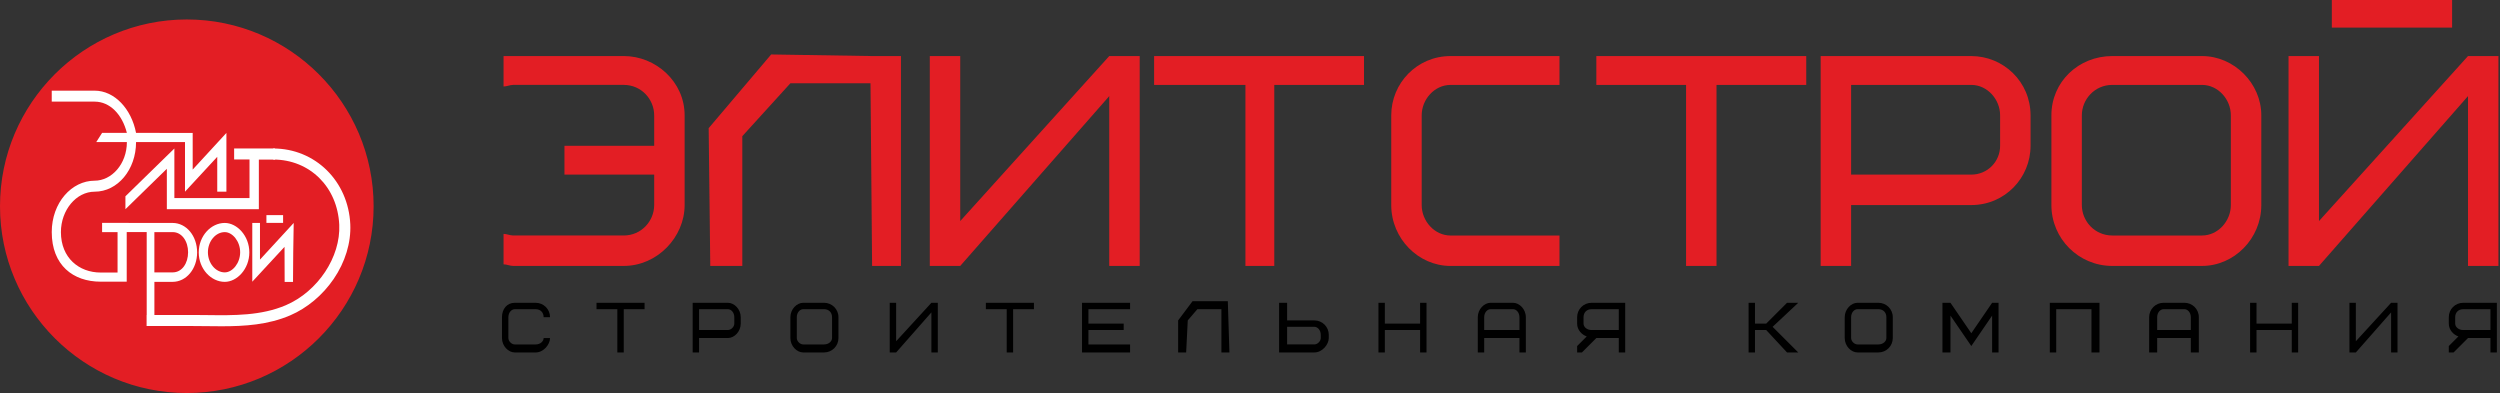
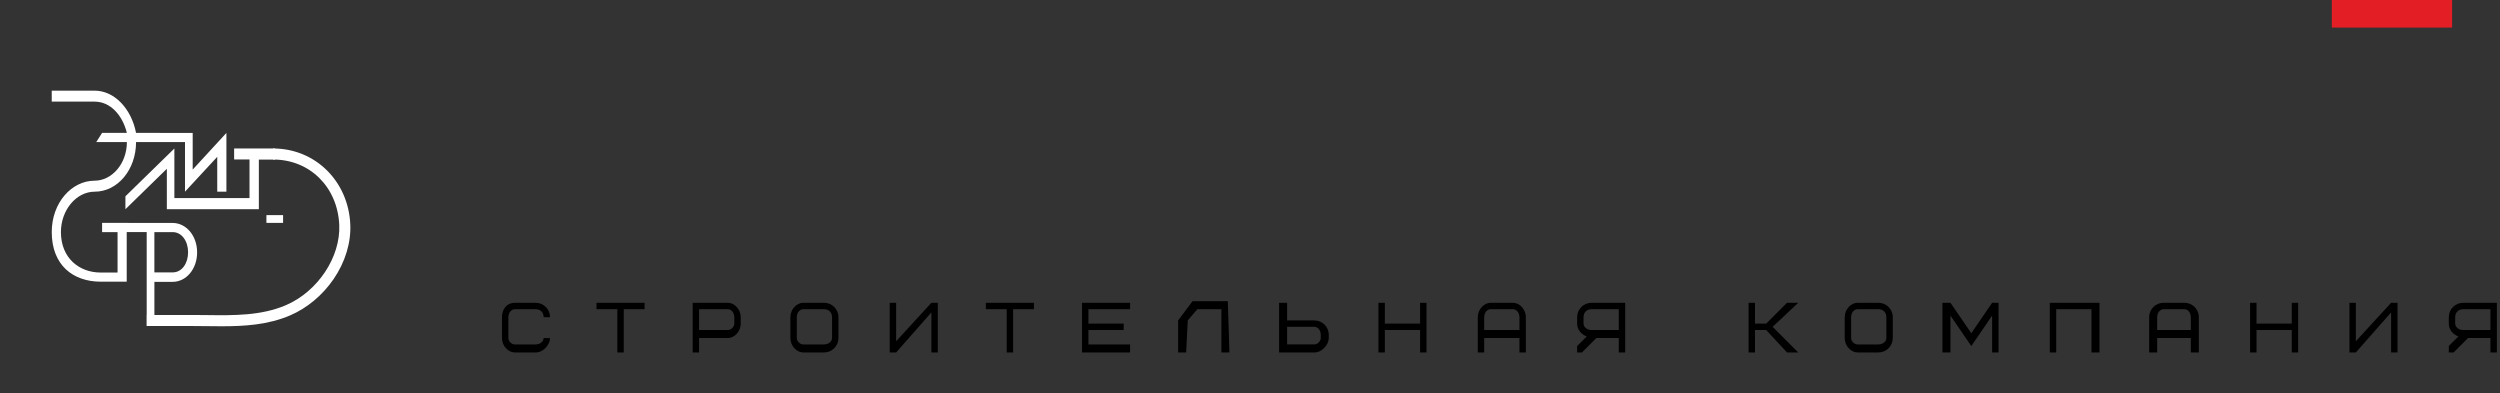
<svg xmlns="http://www.w3.org/2000/svg" width="1304" height="205" viewBox="0 0 1304 205" fill="none">
  <rect x="0" y="0" width="1304" height="205" fill="#333333" stroke="none" />
  <path d="M279.378 161.277H268.513C266.838 161.277 265.171 162.951 265.171 165.459V176.322C265.171 177.996 266.845 179.663 268.513 179.663H279.378C281.886 179.663 283.56 177.989 283.56 176.322H286.901C286.901 179.663 283.56 183.844 279.378 183.844H268.513C265.171 183.844 261.829 180.503 261.829 176.322V165.459C261.829 161.277 264.337 157.936 268.513 157.936H279.378C283.56 157.936 286.901 161.277 286.901 165.459H283.56C283.56 162.944 281.886 161.277 279.378 161.277ZM325.346 161.277V183.837H322.005V161.277H311.14V157.936H336.212V161.277H325.346ZM379.672 176.315H364.632V183.837H361.291V157.936H379.679C383.021 157.936 386.362 161.277 386.362 165.459V168.799C386.355 172.974 383.014 176.315 379.672 176.315ZM383.014 165.452C383.014 162.944 381.34 161.27 379.672 161.27H364.632V172.133H379.672C381.347 172.133 383.014 170.459 383.014 168.792V165.452ZM429.816 183.837H418.951C415.61 183.837 412.268 180.496 412.268 176.315V165.452C412.268 161.27 415.61 157.929 418.951 157.929H429.816C433.998 157.929 437.34 161.27 437.34 165.452V176.315C437.34 180.496 433.998 183.837 429.816 183.837ZM433.998 165.452C433.998 162.944 432.324 161.27 429.816 161.27H418.951C417.277 161.27 415.61 162.944 415.61 165.452V176.315C415.61 177.989 417.284 179.656 418.951 179.656H429.816C432.324 179.656 433.998 177.982 433.998 176.315V165.452ZM637.089 183.837V161.277H624.549L619.534 167.126L618.7 183.837H614.518V167.126L622.041 157.096H637.922H640.43L641.264 183.837H637.089ZM528.437 161.277V183.837H525.095V161.277H514.23V157.936H539.302V161.277H528.437ZM589.453 179.656V183.837H564.381V157.936H589.453V161.277H567.722V168.799H586.111V172.14H567.722V179.663H589.453V179.656ZM685.565 183.837H667.177V157.936H671.359V167.126H685.565C689.748 167.126 693.089 170.466 693.089 174.648V176.322C693.082 179.656 689.741 183.837 685.565 183.837ZM688.907 174.641C688.907 172.133 687.233 170.46 685.565 170.46H671.359V179.649H685.565C687.24 179.649 688.907 177.975 688.907 176.308V174.641ZM740.725 183.837V172.14H722.336V183.837H718.995V157.936H722.336V168.799H740.725V157.936H744.066V183.837H740.725ZM792.543 183.837V176.315H774.154V183.837H770.813V165.452C770.813 161.27 774.154 157.929 777.496 157.929H789.194C792.536 157.929 795.878 161.27 795.878 165.452V183.837H792.543ZM792.543 165.452C792.543 162.944 790.869 161.27 789.202 161.27H777.503C775.829 161.27 774.161 162.944 774.161 165.452V172.133H792.55V165.452H792.543ZM844.361 183.837V176.315H832.662L825.139 183.837H822.631V180.496L827.647 175.481C825.139 174.648 822.631 172.14 822.631 168.799V165.459C822.631 161.277 825.972 157.936 830.155 157.936H847.703V183.837H844.361ZM844.361 161.277H830.155C827.647 161.277 825.972 162.951 825.972 165.459V168.799C825.972 170.473 827.647 172.14 830.155 172.14H844.361V161.277ZM937.966 183.837H932.117L921.251 172.14H915.402V183.837H912.06V157.936H915.402V168.799H921.251L932.117 157.936H937.966L924.593 170.473L937.966 183.837ZM979.752 183.837H968.887C965.546 183.837 962.204 180.496 962.204 176.315V165.452C962.204 161.27 965.546 157.929 968.887 157.929H979.752C983.935 157.929 987.276 161.27 987.276 165.452V176.315C987.276 180.496 983.935 183.837 979.752 183.837ZM983.935 165.452C983.935 162.944 982.26 161.27 979.752 161.27H968.887C967.213 161.27 965.546 162.944 965.546 165.452V176.315C965.546 177.989 967.22 179.656 968.887 179.656H979.752C982.26 179.656 983.935 177.982 983.935 176.315V165.452ZM1039.09 183.837V164.618L1028.23 180.496L1017.36 164.618V183.837H1013.18V157.936H1017.36L1028.23 173.814L1039.09 157.936H1042.44V183.837H1039.09ZM1090.91 183.837V161.277H1072.52V183.837H1069.18V157.936H1095.09V183.837H1090.91ZM1142.73 183.837V176.315H1125.18V183.837H1121V165.452C1121 161.27 1124.34 157.929 1128.52 157.929H1139.39C1143.57 157.929 1146.91 161.27 1146.91 165.452V183.837H1142.73ZM1142.73 165.452C1142.73 162.944 1141.06 161.27 1139.39 161.27H1128.52C1126.85 161.27 1125.18 162.944 1125.18 165.452V172.133H1142.73V165.452ZM1195.38 183.837V172.14H1176.99V183.837H1173.65V157.936H1176.99V168.799H1195.38V157.936H1198.72V183.837H1195.38ZM1247.2 183.837V162.944L1228.81 183.837H1225.47V157.936H1228.81V177.989L1247.2 157.936H1250.54V183.837H1247.2ZM1299.02 183.837V176.315H1287.32L1279.8 183.837H1277.29V180.496L1282.3 175.481C1279.8 174.648 1277.29 172.14 1277.29 168.799V165.459C1277.29 161.277 1280.63 157.936 1284.81 157.936H1302.36V183.837H1299.02ZM1299.02 161.277H1284.81C1282.3 161.277 1280.63 162.951 1280.63 165.459V168.799C1280.63 170.473 1282.3 172.14 1284.81 172.14H1299.02V161.277ZM485.817 183.837V162.944L467.428 183.837H464.086V157.936H467.428V177.989L485.817 157.936H489.158V183.837H485.817Z" fill="black" />
-   <path fill-rule="evenodd" clip-rule="evenodd" d="M1287.31 138.708V50.135L1209.58 138.708H1193.7V29.242H1209.58V115.308L1287.31 29.242H1303.19V138.708H1287.31ZM1148.57 138.708H1101.77C1084.22 138.708 1070.01 124.504 1070.01 106.952V60.158C1070.01 42.613 1084.22 29.242 1101.77 29.242H1148.57C1165.29 29.242 1179.5 43.446 1179.5 60.158V106.952C1179.5 124.504 1165.29 138.708 1148.57 138.708ZM1163.61 60.165C1163.61 51.809 1156.93 44.287 1148.57 44.287H1101.77C1092.58 44.287 1085.89 51.809 1085.89 60.165V106.959C1085.89 115.315 1092.57 122.837 1101.77 122.837H1148.57C1156.93 122.837 1163.61 115.315 1163.61 106.959V60.165ZM1028.22 106.959H965.54V138.715H949.659V29.249H1028.22C1044.94 29.249 1059.14 42.62 1059.14 60.165V76.043C1059.14 92.755 1045.77 106.959 1028.22 106.959ZM1043.26 60.165C1043.26 51.809 1036.58 44.287 1028.22 44.287H965.54V91.081H1028.22C1036.58 91.081 1043.26 84.399 1043.26 76.043V60.165ZM895.333 138.708H879.452V44.287H832.649V29.242H942.135V44.287H895.333V138.708ZM725.672 106.959V60.165C725.672 43.453 739.045 29.249 756.593 29.249H813.427V44.294H756.593C748.236 44.294 741.553 51.816 741.553 60.172V106.966C741.553 115.322 748.236 122.844 756.593 122.844H813.427V138.722H756.593C739.878 138.708 725.672 124.504 725.672 106.959ZM664.663 138.708H649.616V44.287H601.98V29.242H711.465V44.287H664.663V138.708ZM578.582 50.135L500.858 138.708H484.977V29.242H500.858V115.308L578.582 29.242H594.463V138.708H578.582V50.135ZM454.049 43.446H412.262L387.19 71.021V138.708H370.476L369.642 66.847L402.238 28.409L454.889 29.242H469.937V138.708H454.889L454.049 43.446ZM325.341 138.708H267.673C265.999 138.708 264.332 137.875 262.658 137.875V121.997C264.332 121.997 265.999 122.83 267.673 122.83H325.341C334.532 122.83 341.222 115.308 341.222 106.952V91.074H294.419V76.036H341.222V60.158C341.222 51.802 334.539 44.28 325.341 44.28H267.673C265.999 44.28 264.332 45.113 262.658 45.113V29.235C264.332 29.235 265.999 29.235 267.673 29.235H325.341C342.055 29.235 357.103 42.606 357.103 60.151V106.945C357.103 123.671 342.889 138.708 325.341 138.708Z" fill="#E31E24" />
  <path d="M1279.02 0H1216.28V14.392H1279.02V0Z" fill="#E31E24" />
-   <path d="M97.439 205C43.711 205 0 161.297 0 107.578C0 53.859 43.711 10.156 97.439 10.156C151.168 10.156 194.879 53.859 194.879 107.578C194.879 161.297 151.168 205 97.439 205ZM97.439 12.907C45.225 12.907 2.751 55.373 2.751 107.578C2.751 159.783 45.225 202.25 97.439 202.25C149.654 202.25 192.128 159.783 192.128 107.578C192.128 55.373 149.654 12.907 97.439 12.907Z" fill="#E31E24" />
-   <path d="M97.431 203.624C150.486 203.624 193.495 160.623 193.495 107.578C193.495 54.532 150.486 11.531 97.431 11.531C44.377 11.531 1.367 54.532 1.367 107.578C1.367 160.623 44.377 203.624 97.431 203.624Z" fill="#E31E24" />
  <path d="M115.576 170.18C113.041 170.18 110.519 170.145 108.004 170.117C105.538 170.083 102.995 170.055 100.508 170.055H76.596V164.29H100.508C103.03 164.29 105.6 164.325 108.08 164.352C121.919 164.526 136.23 164.713 149.124 159.185C165.755 152.058 177.718 134.034 176.954 117.267C176.057 97.54 161.573 83.218 142.517 83.218V77.453C164.407 77.453 181.684 94.457 182.713 117.003C183.15 126.581 180.066 136.715 174.029 145.536C168.263 153.968 160.218 160.692 151.395 164.477C139.815 169.451 127.609 170.18 115.576 170.18Z" fill="white" />
-   <path fill-rule="evenodd" clip-rule="evenodd" d="M117.242 116.287C123.647 116.287 130.052 123.031 130.052 131.651C130.052 140.271 123.647 147.015 117.242 147.015C110.073 147.015 103.668 140.271 103.668 131.651C103.668 123.031 110.073 116.287 117.242 116.287ZM117.242 121.072C121.257 121.072 125.266 125.851 125.266 131.574C125.266 137.298 121.251 142.077 117.242 142.077C112.463 142.077 108.447 137.298 108.447 131.574C108.447 125.851 112.463 121.072 117.242 121.072Z" fill="white" />
  <path d="M147.661 116.256V112.207H138.963V116.256H147.661Z" fill="white" />
-   <path fill-rule="evenodd" clip-rule="evenodd" d="M153.195 116.287L135.606 135.409V116.287H131.59V146.939L148.409 128.755L148.472 147.064C150.16 147.064 150.632 147.064 152.834 147.064C152.834 136.735 153.022 126.615 153.195 116.287Z" fill="white" />
  <path fill-rule="evenodd" clip-rule="evenodd" d="M143.387 77.446C142.532 77.446 143.387 77.446 141.338 77.446H122.122V83.17H130.146V103.319H90.951V77.453L65.42 102.382V109.126L87.026 88.039V109.126H91.041H130.236H135.016V83.26H143.47" fill="white" />
  <path fill-rule="evenodd" clip-rule="evenodd" d="M98.88 69.332H100.506V88.454L118.096 69.332V99.984H113.316V81.8L96.497 99.984V74.118H70.967C70.967 88.461 61.401 99.984 49.362 99.984C39.796 99.984 31.772 109.548 31.772 121.071C31.772 134.477 41.178 142.159 52.523 142.159H61.318V121.071H53.252C53.252 121.071 53.252 116.619 53.252 116.251L90.009 116.286C97.178 116.286 102.819 123.03 102.819 131.65C102.819 140.27 97.185 147.014 90.009 147.014H80.533V170.039H76.518V121.058H66.097V146.924H52.523C38.108 146.924 26.992 138.304 26.992 121.058C26.992 105.693 37.413 94.247 49.362 94.247C58.157 94.247 66.18 85.627 66.18 74.097H50.209L53.245 69.318H66.174C63.784 59.754 57.379 53.009 49.355 53.009H26.985V47.286H49.355C59.775 47.286 68.57 56.85 70.96 69.311L98.88 69.332ZM90.085 121.071C94.865 121.071 98.109 125.85 98.109 131.573C98.109 137.297 94.948 142.076 90.085 142.076H80.519V121.071H90.085Z" fill="white" />
</svg>